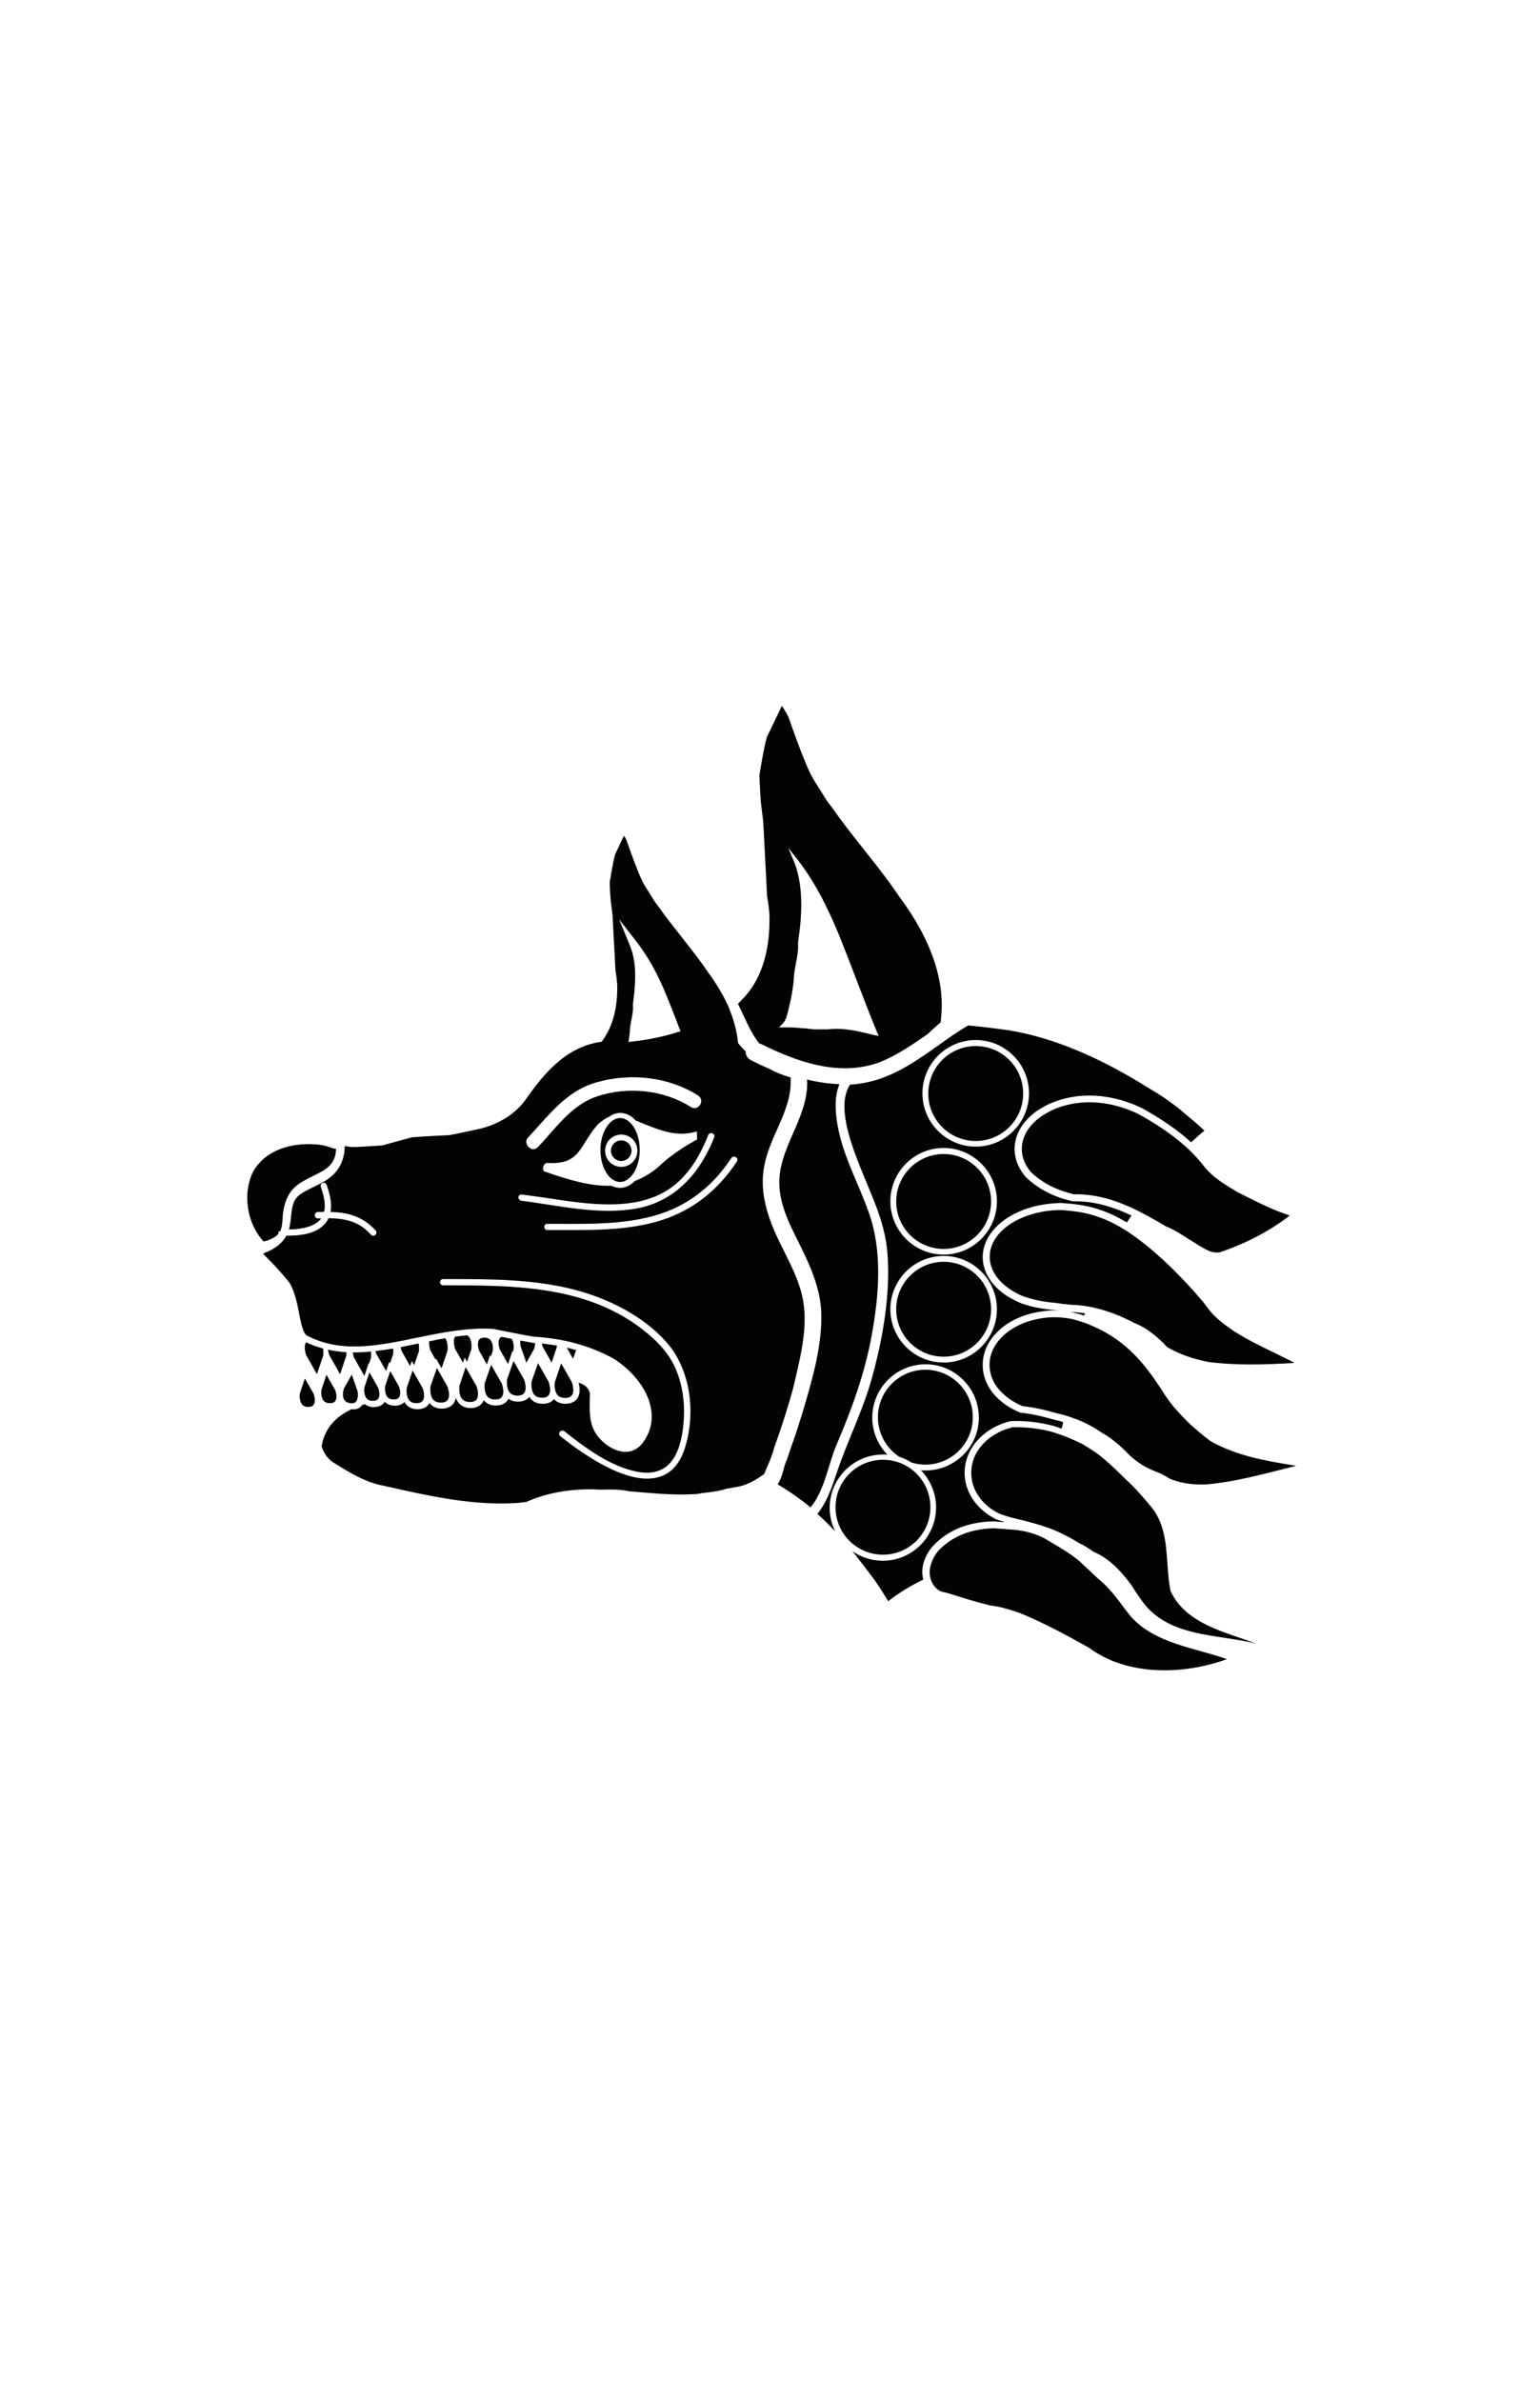
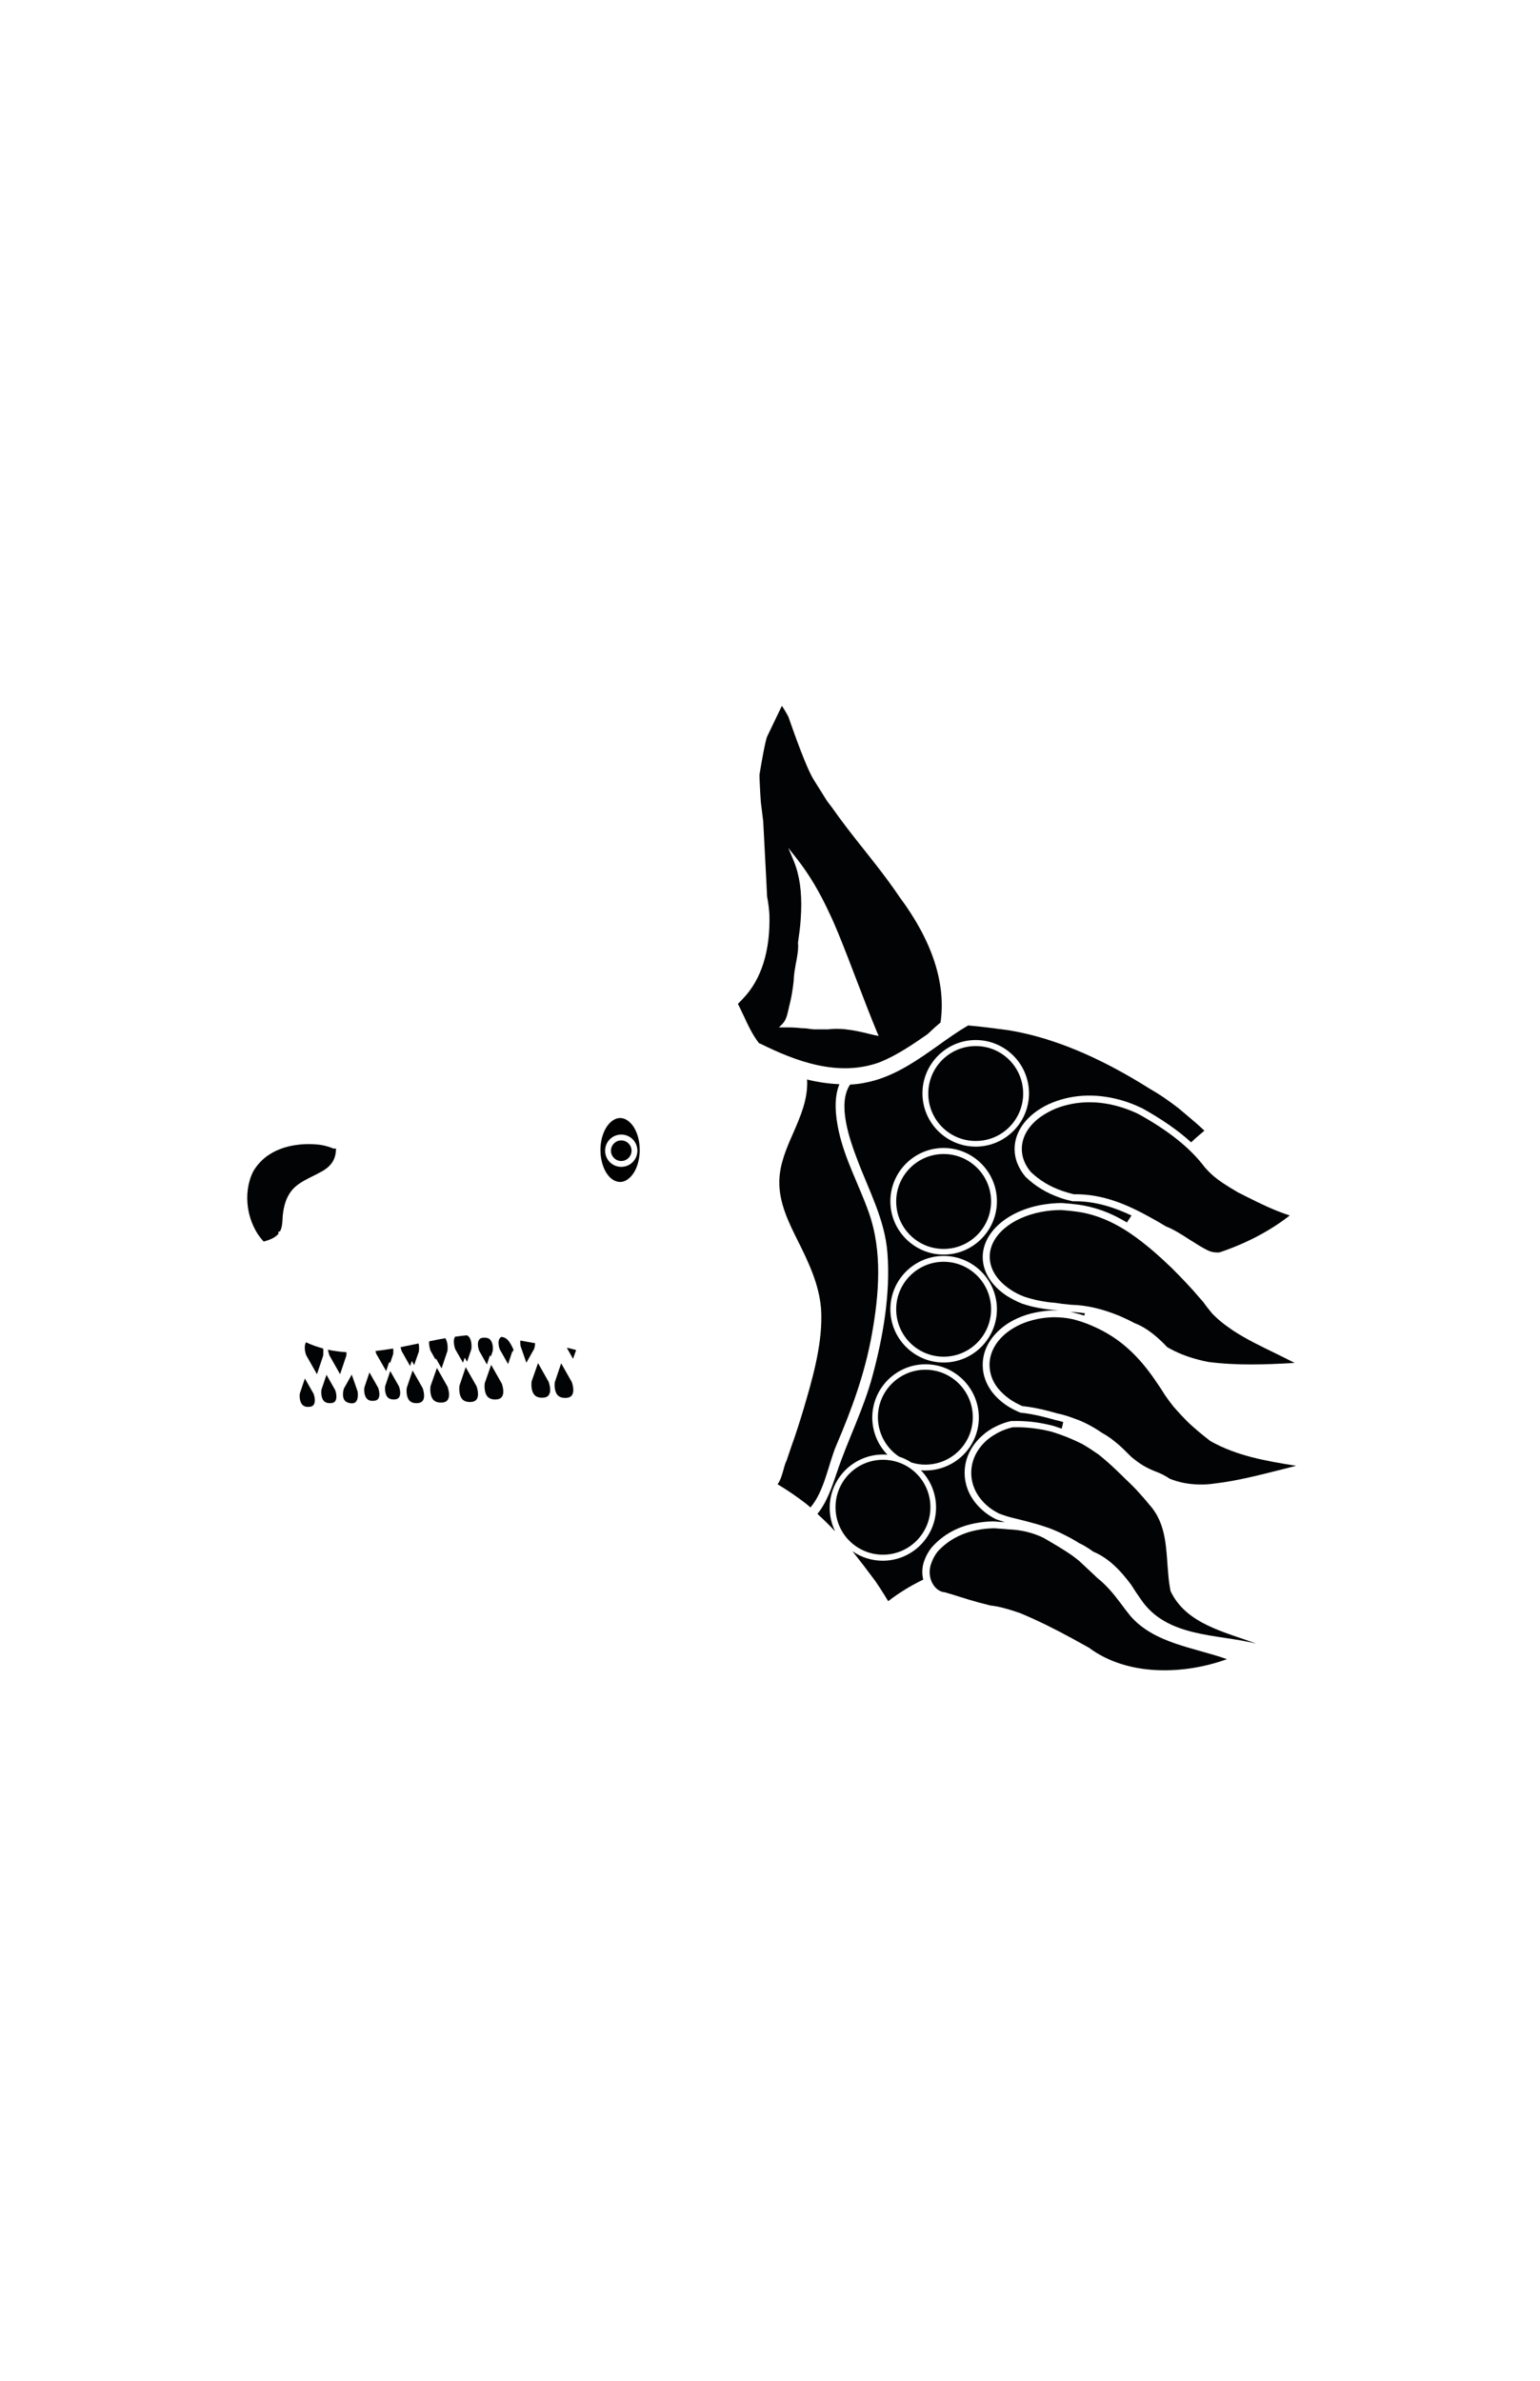
<svg xmlns="http://www.w3.org/2000/svg" version="1.1" id="Capa_1" x="0px" y="0px" viewBox="0 0 792 1224" style="enable-background:new 0 0 792 1224;" xml:space="preserve">
  <style type="text/css">
	.st0{fill:#020304;}
	.st1{fill:none;}
</style>
  <g>
    <g>
      <path class="st0" d="M411.1,524.6L411.1,524.6C411.1,524.6,411.1,524.6,411.1,524.6C411.1,524.6,411.1,524.6,411.1,524.6z" />
    </g>
    <g>
      <path class="st0" d="M581.9,624.9c-8.7-4.1-18.7-7.5-29.9-7.3l-0.2,0l-0.2,0c-2.2-0.5-4.4-1.1-6.4-1.8    c-6.9-2.4-12.7-5.9-17.7-10.7l-0.1-0.1c-1.8-2.1-3.1-4.3-4.1-6.7c-1-2.4-1.5-5-1.5-7.5c0-7.5,4.1-14.5,11.7-19.8    c2.4-1.6,5-3.1,7.9-4.2c11.3-4.5,24-4.7,36.8-0.7c2.9,0.9,5.9,2.1,8.8,3.5l0.1,0c10.3,5.7,18.7,11.5,25.5,17.7    c2.2-2.1,4.5-4.1,6.8-6c-2.9-2.8-6.2-5.6-9.7-8.5c-1.3-1.1-2.5-2.1-3.8-3.2c-2.5-1.9-4.8-3.6-7.3-5.3c-2.5-1.7-5.1-3.3-7.7-4.8    c-2.8-1.8-5.7-3.5-8.4-5.1c-22.8-13.3-43.8-21.5-64.2-24.8c-1.8-0.2-3.7-0.5-5.5-0.7l-1.4-0.2c-4.6-0.6-9-1.1-13.5-1.5    c-5.3,3.1-10.4,6.7-15.4,10.3c-9.9,7-20.2,14.3-32.4,17.9c-4.2,1.2-8.5,2-12.9,2.2c-6.9,10.1,0.1,29.1,3.7,38.6    c6,16,14.2,30.8,15.5,48.1c1.6,21.1-2.3,43.3-7.8,63.5c-4.6,17-12.6,32.5-18.2,49.2c-2.4,7.1-5.1,15.3-10,21.3    c0.2,0.2,0.4,0.4,0.6,0.6c3,2.7,5.8,5.5,8.5,8.4c-1.8-3.7-2.8-7.8-2.8-12.1c0-15.1,12.3-27.4,27.4-27.4c0.8,0,1.5,0,2.3,0.1    c-4.8-4.9-7.8-11.7-7.8-19.1c0-15.1,12.3-27.4,27.4-27.4c15.1,0,27.4,12.3,27.4,27.4S491,756,475.9,756c-0.8,0-1.5,0-2.3-0.1    c4.8,4.9,7.8,11.7,7.8,19.1c0,15.1-12.3,27.4-27.4,27.4c-5.8,0-11.2-1.8-15.6-4.9c3.9,4.9,7.8,10,11.8,15.4c1.7,2.5,3.4,5.1,5,7.7    c0.5,0.9,1.1,1.8,1.6,2.6c5.4-4.2,11.4-7.9,18-11.1c-0.8-3.3-0.6-6.9,0.7-10.1c0.8-2.2,2-4.4,3.7-6.5l0.1-0.1    c5.9-6.6,13.7-10.8,23-12.4c2.7-0.5,5.6-0.8,8.6-0.8l0.1,0l0.1,0c1.8,0.1,3.7,0.3,5.7,0.4c-1.5-0.5-3-1-4.5-1.5l-0.2-0.1    c-2.4-1.2-4.6-2.6-6.5-4.3c-6.1-5.2-9.5-12.1-9.5-19.5c0-7.4,3.4-14.3,9.5-19.5c1.9-1.7,4.1-3.1,6.5-4.3c2.4-1.2,5.1-2.2,7.8-2.8    l0.3,0c3.4-0.1,6.9,0,10.5,0.4c3.6,0.4,7.2,1.1,10.8,2c1.5,0.5,3,1,4.5,1.5c0.3-1.1,0.6-2.3,0.8-3.4c-1.3-0.4-2.6-0.7-3.8-1    l-0.1,0c-3.2-0.9-6.2-1.7-8.9-2.3c-3.2-0.7-6.1-1.2-9-1.5l-0.2,0l-0.2-0.1c-2.9-1.2-5.3-2.5-7.6-4.1c-2.4-1.7-4.7-3.8-6.6-6.2    c-1.6-2.1-2.9-4.4-3.7-6.7c-0.9-2.4-1.3-4.9-1.3-7.5c0-7.5,3.8-14.4,10.7-19.7c2.2-1.7,4.6-3.1,7.3-4.3c2.9-1.3,6-2.3,9.1-2.9    c3-0.6,6.1-1,9.2-1.1c1,0,1.9,0,2.9,0.1c-0.8-0.1-1.6-0.2-2.3-0.3c-2.8-0.2-5.6-0.6-8.3-1.1c-2.8-0.5-5.5-1.2-8.1-2.1l-0.1,0    c-3-1.2-5.7-2.6-8.2-4.2c-7.8-5.2-12.2-12.3-12.2-19.8c0-12.5,12.3-23.5,30-26.8c3.4-0.6,7-1,10.6-1l0.1,0c3,0.2,6,0.5,8.9,0.9    c6.6,1,13.1,3,19.5,6.3c1.7,0.9,3.4,1.8,5.1,2.8c0,0,0-0.1,0-0.1C580.4,627.3,581.1,626.1,581.9,624.9z M512.7,673.1    c0,15.1-12.3,27.4-27.4,27.4c-15.1,0-27.4-12.3-27.4-27.4s12.3-27.4,27.4-27.4C500.4,645.7,512.7,658,512.7,673.1z M485.3,645    c-15.1,0-27.4-12.3-27.4-27.4s12.3-27.4,27.4-27.4c15.1,0,27.4,12.3,27.4,27.4S500.4,645,485.3,645z M501.8,589.5    c-15.1,0-27.4-12.3-27.4-27.4s12.3-27.4,27.4-27.4s27.4,12.3,27.4,27.4S516.9,589.5,501.8,589.5z" />
    </g>
    <g>
      <path class="st0" d="M557.6,676.4c0.1-0.4,0.2-0.8,0.4-1.2c-2.4-0.4-4.9-0.6-7.3-0.7l-0.1,0c-0.1,0-0.2,0-0.3,0    c0.7,0.1,1.4,0.2,2,0.4C554.1,675.3,555.9,675.8,557.6,676.4z" />
    </g>
    <g>
      <path class="st0" d="M415.1,555.5c0.4,9.8-3.5,18.6-7.2,27.1c-3.4,7.7-6.9,15.8-7.1,24.4c-0.3,11.4,4.9,21.7,9.9,31.7l1.2,2.4    c6.2,12.6,10.4,23.4,10.5,35.4c0.2,16.4-5,33.8-9.1,47.8c-1.9,6.3-3.9,12.7-6.4,19.6c-0.7,2.2-1.5,4.3-2.2,6.5l0,0.1    c-0.8,1.6-1.3,3.3-1.8,5.2c-0.7,2.5-1.4,5.1-3,7.4c4.9,2.9,9.7,6.2,14.4,9.8c0.9,0.7,1.7,1.4,2.5,2.1c7.2-8.3,9.4-22.9,13.3-31.9    c8-18.7,14.7-37,18.3-57.1c3.7-20.7,5.5-42.6-1.6-62.7c-5-14.1-12.3-27.2-15.5-42c-1.6-7.5-2.6-16.7,0.4-23.9    c-5.3-0.2-10.9-1-16.7-2.4C415,555.1,415,555.3,415.1,555.5z" />
    </g>
    <g>
      <path class="st0" d="M477,531.7c2.2-2.1,4.4-4.1,6.7-6c2.9-20.1-4.2-41.9-21.2-64.7c-1.7-2.5-3.5-5.1-5.5-7.8    c-4.1-5.6-8.6-11.3-12.9-16.7c-5.6-7-11.3-14.3-16.4-21.6c-1.6-2-2.5-3.3-2.5-3.3l-6.7-10.7c-2.5-3.9-6.9-14.7-12.9-32l-0.2-0.5    c-0.7-1.3-1.4-2.6-2.3-4l-1-1.5l-7.3,15.2c-0.3,0.5-1.2,2-4.1,19.5l0,0.2l-0.1,0.2l0,0.4c0,0.2,0,0.5,0,0.9c0,1,0.1,2.6,0.2,4.9    c0.1,2.6,0.3,5.3,0.5,8.3l1.2,9.7l1.6,30.5c0.1,2.8,0.3,5.6,0.4,8.2c0.6,3.1,1,6.2,1.2,9.4c0.5,18.4-4.1,33.2-13.5,43    c-0.8,0.9-1.7,1.8-2.7,2.8l0.5,1c0.8,1.6,1.6,3.3,2.4,5c2.3,5,4.7,10.1,8,14.3c0.4,0.1,0.8,0.2,1.1,0.4    c17.2,8.5,39.7,17.3,61.2,9.2C461.5,542.4,469.5,536.9,477,531.7z M449.8,532.2c-7.8-1.9-15.8-4-23.8-3l-0.1,0l-7.4,0    c-0.5,0-1.9-0.2-4.1-0.5l-2.3-0.1c-3.1-0.4-6.1-0.4-9.1-0.4h-2.4l1.7-1.7c2-2,2.5-4.6,3.2-7.5c0.2-1.1,0.5-2.2,0.8-3.4    c0.8-3.3,1.4-7,1.9-11.4c0-2.8,0.6-5.9,1.1-8.9l0.2-0.9c0.6-3.3,1.2-6.5,0.9-9.6l0-0.1l0.9-6.8c0.4-3.4,0.6-6.4,0.7-9.1    c0.4-10.5-0.8-18.9-3.8-26.2l-2.8-6.7l4.5,5.7c6.2,7.9,11.7,17.1,16.8,28.2c1.5,3.1,2.9,6.4,4.4,10c3.4,8.3,6.6,16.7,9.7,24.8    c3.3,8.6,6.7,17.5,10.3,26.2l0.8,1.8L449.8,532.2z" />
    </g>
    <g>
      <path class="st1" d="M341.2,513.2c-1.1-2.7-2.1-5.1-3.2-7.3c-3.8-8.1-7.8-14.8-12.2-20.5c2.3,5.5,3.2,11.7,2.8,19.5    c-0.1,2-0.3,4.3-0.5,6.8l-0.6,4.9v0c0.3,2.4-0.2,4.8-0.6,7.3l-0.1,0.7c-0.4,2.1-0.9,4.3-0.8,6.3l0,0.1l0,0.1    c-0.1,0.9-0.2,1.7-0.3,2.6h0c7.6-0.9,14.9-2.4,21.9-4.5C345.5,523.9,343.4,518.6,341.2,513.2z" />
      <path class="st1" d="M281.5,599.8c-0.1,0.1-0.2,0.2-0.2,0.2c-0.1,0.1-0.1,0.3-0.1,0.5c11,3.8,21,6.9,30.5,7.1    c-3.7-3.5-6-9.5-6-16.3c0-4.3,0.9-8.3,2.5-11.5c-2.3,2.8-4,5.5-5.6,8C298.3,594.8,294.7,600.5,281.5,599.8z" />
      <path class="st1" d="M278,580.7c-1.6,1.8-3.3,3.7-5,5.5c-0.4,0.4-0.5,0.9-0.4,1.4c0.2,0.6,0.7,1.1,1.2,1.2c0.4,0.1,0.8,0,1.2-0.4    c1.8-1.9,3.5-3.9,5.2-5.8c7.4-8.4,15.1-17.1,26.2-20.8c16.7-5.4,35.8-3.2,49.8,5.8c1,0.7,1.7-0.2,1.8-0.4c0.3-0.5,0.6-1.5-0.4-2.2    c-9.4-6-20.8-9.1-32.4-9.1c-6.1,0-12.3,0.9-18.3,2.6C294.7,562,286.2,571.5,278,580.7z" />
      <path class="st1" d="M328.7,604c3.9-1.9,7.6-4.6,11.1-8.1l0.3-0.3c1.3-1.1,2.6-2.1,3.9-3.1c3.7-2.8,7.7-5.4,12.3-7.9l0-0.8    c-9.7,2.1-18.4-1.4-26.9-4.8c-0.2-0.1-0.4-0.2-0.7-0.3c2,3.4,3.1,7.8,3.1,12.5C331.9,596.1,330.8,600.6,328.7,604z" />
      <path class="st0" d="M157.4,690.1C157.4,690.1,157.4,690.1,157.4,690.1c-1.3,2-0.4,5.5,0.1,6.7l5.5,9.7l3.2-9.5c0-0.4,0.2-2,0-3.7    C163.3,692.5,160.3,691.5,157.4,690.1z" />
      <path class="st0" d="M169.4,696.8l5.5,9.7l3.2-9.5c0-0.2,0.1-0.9,0.1-1.8c-3.2-0.2-6.4-0.6-9.6-1.3    C168.9,695.1,169.2,696.2,169.4,696.8z" />
-       <path class="st0" d="M181.4,695.3c0.2,1.1,0.4,2.1,0.7,2.7l5.3,9.4l2.2-6.6l0.2,0.3l1-3c0-0.3,0.2-1.7,0-3.3    C187.6,695.2,184.5,695.3,181.4,695.3z" />
      <path class="st0" d="M193.1,694.6c0.1,0.6,0.3,1,0.4,1.4l5.1,8.9l1.6-4.8l0.4,0.8l1.6-4.7c0-0.3,0.2-1.5,0-2.9    C199.3,693.8,196.2,694.2,193.1,694.6z" />
      <path class="st0" d="M214.8,690.8c-2.9,0.6-5.9,1.2-8.8,1.8c0.2,0.9,0.4,1.6,0.6,2.1l4.3,7.6l0.9-2.6l1.2,2.1l2.4-6.9    c0.1-0.4,0.3-2.3-0.1-4.1C215.1,690.7,214.9,690.7,214.8,690.8z" />
      <path class="st0" d="M220.7,689.6c-0.2,1.8,0.4,3.9,0.7,4.8l2.6,4.6l0.2-0.6l2.9,5.1l3-8.9c0.1-0.6,0.5-4.3-1.1-6.6    C226.2,688.5,223.4,689,220.7,689.6z" />
      <path class="st0" d="M240.2,686.5c-2,0.2-4,0.4-6.1,0.7c0,0-0.1,0.1-0.1,0.1c-1.2,1.8-0.3,5.1,0.1,6.3l4,7l0.9-2.6l1.2,2.1    l2.2-6.4c0.1-0.6,0.5-4.4-1.3-6.5C240.8,687,240.5,686.7,240.2,686.5z" />
      <path class="st0" d="M249.1,687.7c-1.4,0-2.3,0.4-2.8,1.2c-1,1.6-0.3,4.4,0.1,5.5l4,7.1l1.6-4.8l0.4,0.8l1-2.9    c0.1-0.5,0.4-3.9-1.2-5.7C251.6,688.1,250.5,687.7,249.1,687.7z" />
-       <path class="st0" d="M258,687.3c-0.5,0.2-0.9,0.5-1.1,0.9c-1,1.6-0.3,4.4,0.1,5.5l4.3,7.6l2.2-6.6l0.2,0.3l0.4-1.1    c0.1-0.5,0.4-3.7-1-5.6C261.5,688,259.8,687.7,258,687.3z" />
+       <path class="st0" d="M258,687.3c-0.5,0.2-0.9,0.5-1.1,0.9c-1,1.6-0.3,4.4,0.1,5.5l4.3,7.6l2.2-6.6l0.2,0.3l0.4-1.1    C261.5,688,259.8,687.7,258,687.3z" />
      <path class="st0" d="M273.8,690.3c-1.9-0.3-4-0.7-6.2-1.1c-0.1,1.1,0,2.2,0.1,2.8l3,8.6l4-7.1c0.1-0.3,0.5-1.6,0.5-3    c-0.4,0-0.9-0.1-1.3-0.1L273.8,690.3z" />
-       <path class="st0" d="M279.2,692.6l4.5,7.9l2.6-7.7c0-0.1,0.1-0.5,0.1-1c-2.5-0.4-5-0.8-7.7-1.1C278.8,691.5,279,692.2,279.2,692.6    z" />
      <path class="st0" d="M296.3,694.1c-1.6-0.4-3.1-0.9-4.8-1.2l3.2,5.7L296.3,694.1z" />
      <path class="st0" d="M143.3,634.2c-0.3-0.3-0.2-1.1,0.4-1.1c0.1,0,0.2,0,0.3,0c0-0.1,0.1-0.1,0.1-0.2c0.9-1.8,1.1-3.9,1.2-6    c0-0.6,0.1-1.2,0.1-1.7c0.4-4.4,1.6-10.7,6.4-15c2.7-2.4,6-4,9.2-5.6c1.6-0.8,3.2-1.6,4.8-2.5c4.8-2.8,7-6.4,7-11.6l-1.3,0l0,0    c-2.6-1.1-5.6-1.9-8.5-2.1c-1.1-0.1-2.5-0.2-4.1-0.2c-8.3,0-21.7,2.1-28.7,14.1c-5.6,11.2-3.3,26.7,5.4,36    C138.6,637.5,141.5,636.4,143.3,634.2z" />
-       <path class="st0" d="M413,668.5c-1.6-8.9-5.7-17.1-9.7-25.1c-1.3-2.6-2.6-5.2-3.8-7.8c-6.3-13.6-8.4-24.8-6.6-35.4    c1.2-6.9,4-13.4,6.8-19.6c3.7-8.5,7.3-16.5,6.9-25.4c0-0.4,0-0.8,0.1-1.2c-4-1.2-7.8-2.7-11.3-4.6c-2.8-1.2-5.8-2.6-9.1-4.3    c-1.8-0.9-2.9-2.6-2.8-4.5c-1.2-1.2-2.4-2.5-3.5-3.8l-0.4-0.5l-0.1-0.6c-0.5-5.4-2-11-4.3-16.7l-0.4-1.1    c-2.6-5.9-6.2-12-10.7-18.1c-1.3-1.9-2.6-3.8-4.1-5.8c-3-4.1-6.3-8.2-9.4-12.2c-4.1-5.2-8.3-10.5-12.1-15.9l-1.8-2.4l-5-8    c-1.9-2.9-5.1-10.9-9.6-23.8l-0.1-0.2c-0.3-0.6-0.7-1.3-1.1-1.9l-4.3,9.1c-0.5,0.8-1.5,5.7-2.9,14l-0.1,0.5c0,0.1,0,0.3,0,0.5    c0,0.7,0,1.8,0.1,3.5c0.1,1.9,0.2,3.9,0.4,6l0.9,7.1l1.2,22.5c0.1,2.1,0.2,4.1,0.3,5.9c0.4,2.3,0.7,4.6,0.9,7    c0.4,12.1-2.2,21.9-7.5,29.2l-0.5,0.7l-0.8,0.1c-1.7,0.2-3.3,0.6-4.7,1c-11.8,3.3-21.9,11.8-32.9,27.7    c-5.8,8.6-15.7,14.6-27.9,16.7c-2.8,0.6-6.7,1.5-12,2.5l-0.2,0c-6.2,0.3-12.5,0.6-19,1.1l-15.4,4.2c-7.6,0.5-12.5,0.8-14.6,0.8    c-0.5,0-0.8,0-1,0l-0.2,0c-1.3-0.2-2.4-0.4-3.4-0.5c-0.1,6.6-2.4,11.8-7,15.7c-2.8,2.3-5.9,3.9-9,5.3c-2.4,1.2-4.9,2.4-7,3.9    c-3.7,2.7-4.1,6.6-4.6,11.2c-0.2,1.7-0.4,3.5-0.7,5.2c-0.1,0.5-0.3,1.1-0.4,1.6c4.9-0.1,10.2-0.7,14.2-3.4c1-0.7,1.8-1.4,2.4-2.3    c-0.6,0-1.1,0-1.7,0c-0.9,0-1.6-0.7-1.6-1.6c0-0.9,0.7-1.7,1.6-1.7c1.1,0,2.1,0,3.2-0.1c0.8-3.2,0.2-7.4-1.7-12.8    c-0.3-0.8,0.1-1.7,0.9-2c0.9-0.3,1.8,0.1,2.1,1c2,5.6,2.7,10.1,2,13.9c8,0.2,16.2,1.8,23.2,9.5c0.4,0.4,0.5,1,0.3,1.6    c-0.2,0.6-0.7,1-1.2,1.1c-0.5,0.1-1.1-0.1-1.5-0.5c-6-6.8-13.1-8.4-21.8-8.5c-0.7,1.5-1.7,2.8-2.9,3.9c-4.9,4.4-12.2,5.1-18.8,5.1    c-2.2,4-6.1,7-11.9,9.1c0,0.1,0,0.2,0,0.3l0,0c2.8,2.8,5.4,5.4,7.6,7.9c2.3,2.5,4.2,4.8,5.8,6.8l0.1,0.1    c2.7,4.5,3.9,10.4,4.9,15.6c0.9,4.8,1.9,9.7,3.8,11.4c17.7,9.4,36.8,5.4,57,1.2c12.7-2.6,25.9-5.3,38.8-4.5l0.2,0    c4.3,0.9,8.1,1.6,11.6,2.3c3.5,0.7,6.6,1.3,9.4,1.7c15.6,1,28.6,4.6,40.8,11.2c7.8,4.8,17.5,14.4,19.4,25.8    c1.2,6.7-0.5,12.8-4.8,18.3c-2.4,2.7-5.4,4.1-9,3.9c-5.9-0.4-11.5-4.9-14.3-9c-3.7-5.5-3.5-11.7-3.4-17.6c0-1.1,0.1-2.2,0.1-3.3    c-0.3-1.6-1.1-3-2.6-4.1c-0.9-0.6-1.9-1.2-3.2-1.5c0.5,2,1,5.4-0.6,7.9c-1.2,1.8-3.2,2.8-5.9,2.9l-0.3,0c-2.5,0-4.5-0.8-5.9-2.4    c-1.2,1.5-3.1,2.4-5.6,2.4l-0.3,0c-2.5,0-4.5-0.8-6-2.5c-0.3-0.3-0.5-0.7-0.8-1c-1.2,1.5-3.1,2.3-5.5,2.4l-0.3,0    c-1.9,0-3.6-0.5-4.9-1.5c-0.1,0.2-0.2,0.4-0.3,0.6c-1.2,1.8-3.2,2.8-5.9,2.9l-0.3,0c-2.5,0-4.5-0.8-6-2.5    c-0.1-0.1-0.1-0.1-0.2-0.2c-0.2,0.4-0.4,0.8-0.6,1.1c-1.2,1.8-3.2,2.8-5.9,2.9l-0.3,0c-2.5,0-4.5-0.8-6-2.5    c-0.7-0.8-1.2-1.7-1.6-2.8c-0.2,1-0.5,1.9-1,2.7c-1.2,1.8-3.2,2.8-5.9,2.9l-0.3,0c-2.5,0-4.5-0.8-6-2.5c-0.1-0.1-0.2-0.2-0.3-0.4    c-0.1,0.1-0.2,0.3-0.2,0.4c-1.2,1.8-3.1,2.7-5.7,2.8l-0.3,0c-2.4,0-4.4-0.8-5.8-2.4c-0.3-0.4-0.6-0.8-0.9-1.3    c-1.1,1.2-2.7,1.8-4.7,1.9l-0.3,0c-2.1,0-3.8-0.7-5.1-2c0,0,0,0.1-0.1,0.1c-1.1,1.6-2.8,2.5-5.3,2.6l-0.3,0    c-1.8,0-3.3-0.5-4.5-1.5c-0.5,0.2-1,0.3-1.5,0.5c-0.1,0.2-0.3,0.3-0.4,0.5c-1.2,1.3-2.8,1.9-5,1.6c-8.9,4.2-13.9,10.4-15.4,19    c0.5,1.9,1.4,3.6,2.5,5.1c1.3,1.7,2.8,3,4.7,4c3.7,2.3,7.6,4.7,11.4,6.6c3.9,2,7.5,3.3,11.1,4.2l2.9,0.6    c20.8,4.7,42.3,9.6,63.6,8.9c3.6-0.1,6.5-0.3,9.2-0.8c7.9-3.5,16.4-5.5,26.1-6.2c2.9-0.2,5.7-0.3,8.8-0.2c2.2,0.2,4.3,0.2,6.3,0.1    c3.6,0,7.2-0.1,11.5,0.9l3.7,0.3c1.6,0.1,3.3,0.3,4.9,0.4c7.9,0.7,17.1,1.3,26.3,0.7c1.9-0.4,3.8-0.6,5.6-0.8    c3-0.4,6.2-0.8,9.3-1.8l0.2-0.1l6.8-1.2c3.3-0.8,6.8-2.4,10.4-4.8l2.2-1.5c0.4-0.8,0.7-1.6,1-2.3c1.7-3.8,3.2-7.2,4.2-11.2    c0.9-2.6,1.8-5,2.6-7.4c2.6-7.7,4.9-14.9,6.8-21.9l0.4-1.4C411.2,699.4,415.7,683.1,413,668.5z M327.3,484.1    c4.6,5.9,8.7,12.7,12.5,20.9c1.1,2.3,2.1,4.7,3.2,7.4c2.2,5.4,4.3,10.8,6.2,15.8l0.8,2l-2,0.6c-7.1,2.2-14.5,3.7-22.2,4.6    l-2.6,0.3l0.4-2.5c0.1-0.8,0.2-1.6,0.3-2.5c0-2.2,0.4-4.5,0.9-6.7l0.1-0.7c0.5-2.3,0.8-4.6,0.6-6.7l0-0.2l0.6-5.1    c0.3-2.5,0.4-4.6,0.5-6.6c0.3-7.5-0.5-13.5-2.7-18.7l-5.5-13.4L327.3,484.1z M271.6,584.8c1.7-1.8,3.4-3.7,5-5.5    c8.4-9.4,17-19.1,30-22.8c18-5.2,37.6-2.7,52.4,6.7c1.9,1.2,2,3.5,1,4.9c-0.9,1.4-2.8,2.2-4.6,1.1c-13.6-8.7-32-10.9-48.1-5.6    c-10.6,3.4-18,11.9-25.3,20.2c-1.7,2-3.5,4-5.3,5.9c-0.7,0.7-1.5,1.1-2.4,1.1c-0.2,0-0.5,0-0.7-0.1c-1.3-0.3-2.3-1.3-2.7-2.6    C270.4,587,270.7,585.8,271.6,584.8z M358.5,585.8l-0.5,0.3c-4.7,2.6-8.9,5.2-12.6,8.1c-1.3,0.9-2.6,2-3.8,3l-0.3,0.2    c-4.6,4.6-9.5,7.8-14.9,9.8c-0.2,0.2-0.5,0.5-0.7,0.7c-2,1.8-4.4,2.8-6.8,2.8c-1.3,0-2.5-0.3-3.8-0.8c-0.2-0.1-0.4-0.2-0.6-0.3    c-10.8,0.4-22-3-34.4-7.3l-0.4-0.1l-0.2-0.4c-0.3-0.8-0.3-1.7,0.1-2.5c0.3-0.7,0.9-1.2,1.6-1.4l0.2,0l0.2,0    c12.2,0.7,15.2-4,19.6-11.1c1.7-2.7,3.6-5.7,6.3-8.8l0.1-0.1l0.4-0.3c1.7-1.4,3.4-2.7,5.3-3.5c0.6-0.4,1.3-0.8,1.9-1.1    c3.8-1.7,7.9-0.7,11.1,2.4c0.2,0.2,0.4,0.4,0.6,0.7c1.2,0.5,2.4,0.9,3.5,1.4c8.9,3.6,17.3,7,26.8,4.5l1.2-0.3L358.5,585.8z     M266.9,614.7c0.3-0.4,0.8-0.6,1.4-0.6h0c4.5,0.6,9.1,1.3,13.6,1.9c13,2,26.5,4.1,39.7,2.8c9.3-0.9,17.3-3.7,23.7-8.3    c7.8-5.7,14-14.4,18.9-26.9c0.2-0.6,0.7-0.9,1.3-1c0.6-0.1,1.2,0.1,1.6,0.6c0.3,0.4,0.4,1,0.2,1.5c-8.3,21.1-22.5,33.8-41,36.8    c-4.4,0.7-8.8,1-13.3,1c-10.5,0-21-1.6-31.3-3.2c-4.5-0.7-9.1-1.4-13.6-2c-0.6-0.1-1.1-0.5-1.3-1    C266.5,615.8,266.5,615.2,266.9,614.7z M352.4,743.9c-2.5,8.3-7,13.5-13.3,15.4c-2,0.6-4.1,0.9-6.3,0.9    c-13.9,0-31.5-11.4-44.6-21.8c-0.7-0.5-0.8-1.5-0.3-2.2c0.6-0.8,1.6-0.9,2.4-0.3c11.3,8.9,23.5,17.9,37.1,20.7    c4.9,1,11.7,1.1,16.6-3.8c4.5-4.5,7-12.2,7.7-23.5c0.5-8.7-0.8-17.2-3.8-24.6c-3.2-7.9-8.8-14.6-18.1-21.7    c-28.9-22-65.3-22.2-100.6-22.2c-0.4,0-0.8,0-1.2,0h-0.1c-0.9,0-1.6-0.7-1.6-1.6c0-0.9,0.7-1.6,1.6-1.6l3.1,0    c21.4,0,43.5,0,64.6,5.5c20.9,5.5,38.8,16.2,49.1,29.3C354.8,705.6,357.9,725.8,352.4,743.9z M379,597.1    c-10.5,16-24.7,26.5-42.1,31.2c-13.7,3.7-28.1,4.1-42.2,4.1c-2.3,0-4.5,0-6.8,0c-2.1,0-4.2,0-6.4,0c-0.9,0-1.6-0.7-1.6-1.6    c0-0.4,0.1-0.8,0.4-1.1c0.3-0.4,0.7-0.5,1.2-0.5c2.1,0,4.2,0,6.3,0c15.2,0.1,30.8,0.2,45.7-3.4c17.8-4.2,32.1-14.4,42.6-30.4    c0.5-0.8,1.5-1,2.3-0.5C379.3,595.4,379.5,596.4,379,597.1z" />
      <path d="M319.5,596.9c2.9,0,5.3-2.4,5.3-5.3s-2.4-5.3-5.3-5.3s-5.3,2.4-5.3,5.3S316.6,596.9,319.5,596.9z" />
      <path d="M316.3,607.1c2.6,1.1,5.1,0.6,7.4-1.5c3.3-2.9,5.3-8.4,5.3-14.4c0-5.7-1.8-11-4.9-14c-1.6-1.6-3.4-2.4-5.2-2.4    c-0.9,0-1.7,0.2-2.6,0.6c-4.4,2-7.5,8.5-7.5,15.8C308.8,598.7,311.9,605.2,316.3,607.1z M311.2,591.6c0-4.6,3.7-8.3,8.3-8.3    s8.3,3.7,8.3,8.3s-3.7,8.3-8.3,8.3S311.2,596.2,311.2,591.6z" />
      <path class="st0" d="M286.7,717.2c0.9,1,2.2,1.5,4,1.5c1.7,0,2.9-0.5,3.5-1.5c1.3-1.9,0.3-5.4-0.1-6.6l-5.5-9.7l-3.2,9.5    C285.2,710.9,284.8,714.9,286.7,717.2z" />
      <path class="st0" d="M273.4,710.2c-0.1,0.6-0.5,4.7,1.4,6.9c0.9,1,2.2,1.5,4,1.5c1.7,0,2.9-0.5,3.5-1.5c1.3-1.9,0.3-5.4-0.1-6.6    l-5.5-9.7L273.4,710.2z" />
-       <path class="st0" d="M260.8,709.1c-0.1,0.6-0.5,4.7,1.4,6.9c0.9,1,2.2,1.5,4,1.5c1.7,0,2.9-0.5,3.5-1.5c1.3-1.9,0.3-5.4-0.1-6.6    l-5.5-9.7L260.8,709.1z" />
      <path class="st0" d="M249.3,711.1c-0.1,0.6-0.5,4.7,1.4,6.9c0.9,1,2.2,1.5,4,1.5c1.7,0,2.9-0.5,3.5-1.5c1.3-1.9,0.3-5.4-0.1-6.6    l-5.5-9.7L249.3,711.1z" />
      <path class="st0" d="M239.5,702.9l-3.2,9.5c-0.1,0.6-0.5,4.7,1.4,6.9c0.9,1,2.2,1.5,4,1.5c1.7,0,2.9-0.5,3.5-1.5    c1.3-1.9,0.3-5.4-0.1-6.6L239.5,702.9z" />
      <path class="st0" d="M221.4,712.7c-0.1,0.6-0.5,4.7,1.4,6.9c0.9,1,2.2,1.5,4,1.5c1.7,0,2.9-0.5,3.5-1.5c1.3-1.9,0.3-5.4-0.1-6.6    l-5.5-9.7L221.4,712.7z" />
      <path class="st0" d="M209.2,713.5c-0.1,0.6-0.5,4.4,1.3,6.5c0.9,1,2.1,1.4,3.7,1.4c1.6,0,2.7-0.5,3.3-1.4c1.2-1.8,0.3-5.1-0.1-6.3    l-5.2-9.1L209.2,713.5z" />
      <path class="st0" d="M198.1,712.6c-0.1,0.5-0.4,3.9,1.2,5.7c0.7,0.8,1.8,1.2,3.2,1.2c1.4,0,2.3-0.4,2.8-1.2c1-1.6,0.3-4.4-0.1-5.5    l-4.5-7.9L198.1,712.6z" />
      <path class="st0" d="M187.4,713.3c-0.1,0.5-0.4,3.9,1.2,5.7c0.7,0.8,1.8,1.3,3.2,1.2c1.4,0,2.3-0.4,2.8-1.2c1-1.6,0.3-4.4-0.1-5.5    l-4.5-7.9L187.4,713.3z" />
      <path class="st0" d="M176.9,713.8c-0.2,0.5-1.1,3.7,0.1,5.8c0.6,1,1.5,1.5,3,1.8c1.4,0.2,2.4,0,3-0.7c1.3-1.3,1.1-4.3,0.9-5.4    l-3-8.6L176.9,713.8z" />
      <path class="st0" d="M165.3,714.5c-0.1,0.5-0.4,3.9,1.2,5.7c0.7,0.8,1.8,1.2,3.2,1.2c1.4,0,2.3-0.4,2.8-1.2c1-1.6,0.3-4.4-0.1-5.5    l-4.5-7.9L165.3,714.5z" />
      <path class="st0" d="M156.8,708.7l-2.6,7.7c-0.1,0.5-0.4,3.9,1.2,5.7c0.7,0.8,1.8,1.3,3.2,1.2c1.4,0,2.3-0.4,2.8-1.2    c1-1.6,0.3-4.4-0.1-5.5L156.8,708.7z" />
    </g>
    <g>
      <path class="st0" d="M500.3,728.6c0-13.4-10.9-24.4-24.4-24.4c-13.4,0-24.4,10.9-24.4,24.4c0,8.5,4.4,16,10.9,20.3    c2.2,0.7,4.3,1.7,6.3,3c2.3,0.7,4.7,1.1,7.1,1.1C489.4,753,500.3,742.1,500.3,728.6z" />
    </g>
    <g>
      <path class="st0" d="M454.1,799.3c13.4,0,24.4-10.9,24.4-24.4s-10.9-24.4-24.4-24.4s-24.4,10.9-24.4,24.4S440.6,799.3,454.1,799.3    z" />
    </g>
    <g>
      <path class="st0" d="M485.3,648.7c-13.4,0-24.4,10.9-24.4,24.4s10.9,24.4,24.4,24.4c13.4,0,24.4-10.9,24.4-24.4    S498.7,648.7,485.3,648.7z" />
    </g>
    <g>
      <path class="st0" d="M485.3,593.3c-13.4,0-24.4,10.9-24.4,24.4s10.9,24.4,24.4,24.4c13.4,0,24.4-10.9,24.4-24.4    S498.7,593.3,485.3,593.3z" />
    </g>
    <g>
      <path class="st0" d="M501.8,537.8c-13.4,0-24.4,10.9-24.4,24.4s10.9,24.4,24.4,24.4s24.4-10.9,24.4-24.4S515.3,537.8,501.8,537.8z    " />
    </g>
    <g>
      <path class="st0" d="M576.9,758.5c-1.9-1.9-3.9-3.7-5.8-5.5c-2-1.8-4.1-3.6-6.1-5.2c-2.9-2-5.6-3.8-8.4-5.4    c-2.4-1.2-5-2.4-7.7-3.5c-2.6-1-5.3-2-8-2.8c-3.4-0.9-6.9-1.5-10.3-1.9c-3.4-0.4-6.7-0.5-9.9-0.4c-2.4,0.6-4.7,1.4-6.9,2.5    c-2.1,1.1-4.1,2.3-5.9,3.8c-5.4,4.6-8.4,10.6-8.4,17.1s3,12.5,8.4,17.1c1.7,1.5,3.7,2.7,5.8,3.8c2.8,1.1,5.8,2,8.9,2.7    c2.9,0.7,5.7,1.4,8.5,2.2c2.7,0.7,5.5,1.6,8.4,2.6c2.6,1,5.2,2.1,7.9,3.5c2.6,1.3,5,2.6,7.5,4.2c2.4,1.1,4.8,2.6,7.3,4.4    c5.7,2.4,10.1,6.1,14,10.3c1.9,2.1,3.7,4.3,5.5,6.7c1.6,2.6,3.3,5.1,5,7.5C600,842,626,840,646,845c-16-6-36-10-44-27    c-0.5-2.6-0.9-5.2-1.1-7.8c-1.3-13.1-0.5-26.3-9.8-36.6c-2.2-2.7-4.5-5.3-6.8-7.8c-1.1-1.2-2.5-2.5-3.7-3.7    C579.3,760.9,578.1,759.7,576.9,758.5z" />
    </g>
    <g>
      <path class="st0" d="M524.8,829.4c9.1,3.8,17.9,8.2,26.5,12.9c2.9,1.6,5.8,3.2,8.7,4.8c20,14.9,49,13.9,71,5.9    c-17-6-37-8-49.4-21.9c-1.9-2.3-3.7-4.7-5.4-7c-3.5-4.7-7.2-9.1-11.7-12.7c-1.6-1.5-3.2-3-4.8-4.5c-1.6-1.5-3.2-3-4.8-4.5    l-3.5-2.7c-2-1.4-4.4-2.9-7.3-4.7c-2.1-1.3-4.5-2.6-7.3-4.3c-2.8-1.4-5.7-2.4-8.9-3.2c-3-0.7-6-1.1-9-1.2l-0.1,0    c-2.7-0.3-5.3-0.4-7.6-0.6c-2.8,0.1-5.5,0.3-8,0.8c-8.5,1.5-15.6,5.3-21,11.2c-1.4,1.8-2.4,3.7-3.1,5.6c-1.5,3.6-1.3,7.8,0.6,11    c1.4,2.4,3.5,4,5.9,4.3l0.2,0c2.4,0.7,4.9,1.4,7.6,2.3c3.1,1,6.4,2,9.7,2.9c2.2,0.6,4.2,1.1,6.2,1.6c2.6,0.3,5.2,0.8,7.9,1.6    C519.5,827.6,522,828.4,524.8,829.4z" />
    </g>
    <g>
      <path class="st0" d="M659.1,755.5c2.5-0.6,4.9-1.3,7.5-1.9c-15.7-2.5-30.5-5.1-43.9-12.6l-0.2-0.1c-2.2-1.7-4.2-3.3-6.1-4.9    c-2.1-1.8-4.1-3.5-5.9-5.3c-2.1-2.1-4.7-4.9-6.8-7.3c-1.6-2-3.1-4-4.4-5.9l-0.2-0.3c-1.4-2.3-2.8-4.4-4.4-6.7    c-7.5-11.2-15.6-19.3-25-24.8c-2.8-1.7-5.8-3.1-8.8-4.4c-3-1.3-6.2-2.3-9.3-3.1c-3.2-0.7-6.5-1-9.9-1c-2.9,0.1-5.8,0.4-8.5,1    c-2.9,0.6-5.7,1.5-8.4,2.7c-2.4,1.1-4.6,2.4-6.6,3.9c-6,4.6-9.3,10.6-9.3,16.9c0,2.1,0.4,4.3,1.1,6.3c0.7,2,1.8,3.9,3.2,5.7    c1.7,2.1,3.7,3.9,5.9,5.5c2,1.4,4.2,2.6,6.7,3.7c2.9,0.3,5.9,0.8,9.1,1.5c2.8,0.6,5.8,1.4,9,2.3c2.9,0.6,5.8,1.5,8.9,2.7    c2.4,0.8,4.8,1.9,7.3,3.2c2.2,1.2,4.4,2.5,6.7,4.1c2.3,1.2,4.7,2.9,7.5,5.2c2.2,1.8,4.5,4.1,7.4,7c2,1.7,4.1,3.3,6.3,4.6    c2.2,1.3,4.6,2.4,7,3.3c2.1,0.8,4.5,2,6.5,3.4c4.6,1.9,9.7,2.9,15.1,3c2.6,0.1,5.3-0.1,8.1-0.5    C636.5,761.3,647.5,758.4,659.1,755.5z" />
    </g>
    <g>
      <path class="st0" d="M616.2,699c1.4,0.4,3.1,0.8,5.2,1.2c14.7,1.9,29.2,1.4,44.4,0.5c-3.3-1.7-6.7-3.4-10-5    c-7.2-3.5-14.7-7.1-21.6-11.6c-6-4.1-8.1-6.1-10.3-8.3l-0.5-0.5c-1.7-2.1-3.2-3.9-4.5-5.8c-1.7-2-3.3-3.8-5.4-6.2    c-1.3-1.4-2.5-2.7-3.6-3.9c-2-2.1-4.2-4.4-7-7.2c-5.7-5.5-13.3-12.5-21.9-18.3c-2.8-1.9-5.6-3.5-8.3-4.9c-6.1-3.1-12.2-5.1-18.4-6    c-2.8-0.4-5.6-0.7-8.5-0.9c-3.4,0-6.7,0.3-9.9,0.9c-15.9,2.9-26.9,12.4-26.9,23.1c0,6.3,3.7,12.2,10.5,16.8    c2.2,1.5,4.7,2.8,7.4,3.8c2.5,0.8,5,1.5,7.6,2c2.6,0.5,5.3,0.9,8,1.1l0.1,0c2.4,0.4,5,0.7,8.1,1c8,0.2,15.9,2,25,5.7    c2.7,1.2,5.3,2.4,7.7,3.7c3.1,1.2,6.1,2.9,9.2,5.3c2.4,1.9,4.8,4,7.7,7.1c2.4,1.4,4.9,2.6,7.6,3.7    C610.7,697.4,613.4,698.3,616.2,699z" />
    </g>
    <g>
      <path class="st0" d="M619.5,600c-7.4-9.8-18.5-18.7-34.1-27.3c-2.7-1.3-5.5-2.4-8.3-3.3c-11.9-3.8-23.8-3.6-34.3,0.6    c-2.6,1.1-5,2.4-7.2,3.9c-6.5,4.5-10.1,10.5-10.1,16.8c0,2.1,0.4,4.2,1.2,6.2c0.8,2,1.9,3.8,3.4,5.6c4.6,4.4,9.9,7.6,16.3,9.8    c1.8,0.6,3.8,1.2,5.8,1.7c15.2-0.3,28.1,5.7,38.7,11.5c3,1.6,5.9,3.3,8.7,5c4.1,1.6,8.3,4.3,12.3,6.9l1.3,0.8    c2.5,1.6,4.6,2.9,6.7,4c2,1.1,3.9,1.9,7.2,1.7c13.5-4.5,26-11,36.2-19c-8.1-2.6-15.1-6.1-22.5-9.8c-1.4-0.7-2.9-1.5-4.4-2.2    l-0.1-0.1c-5.7-3.3-9.8-6.1-12-8C622.2,603,620.6,601.3,619.5,600z" />
    </g>
  </g>
</svg>